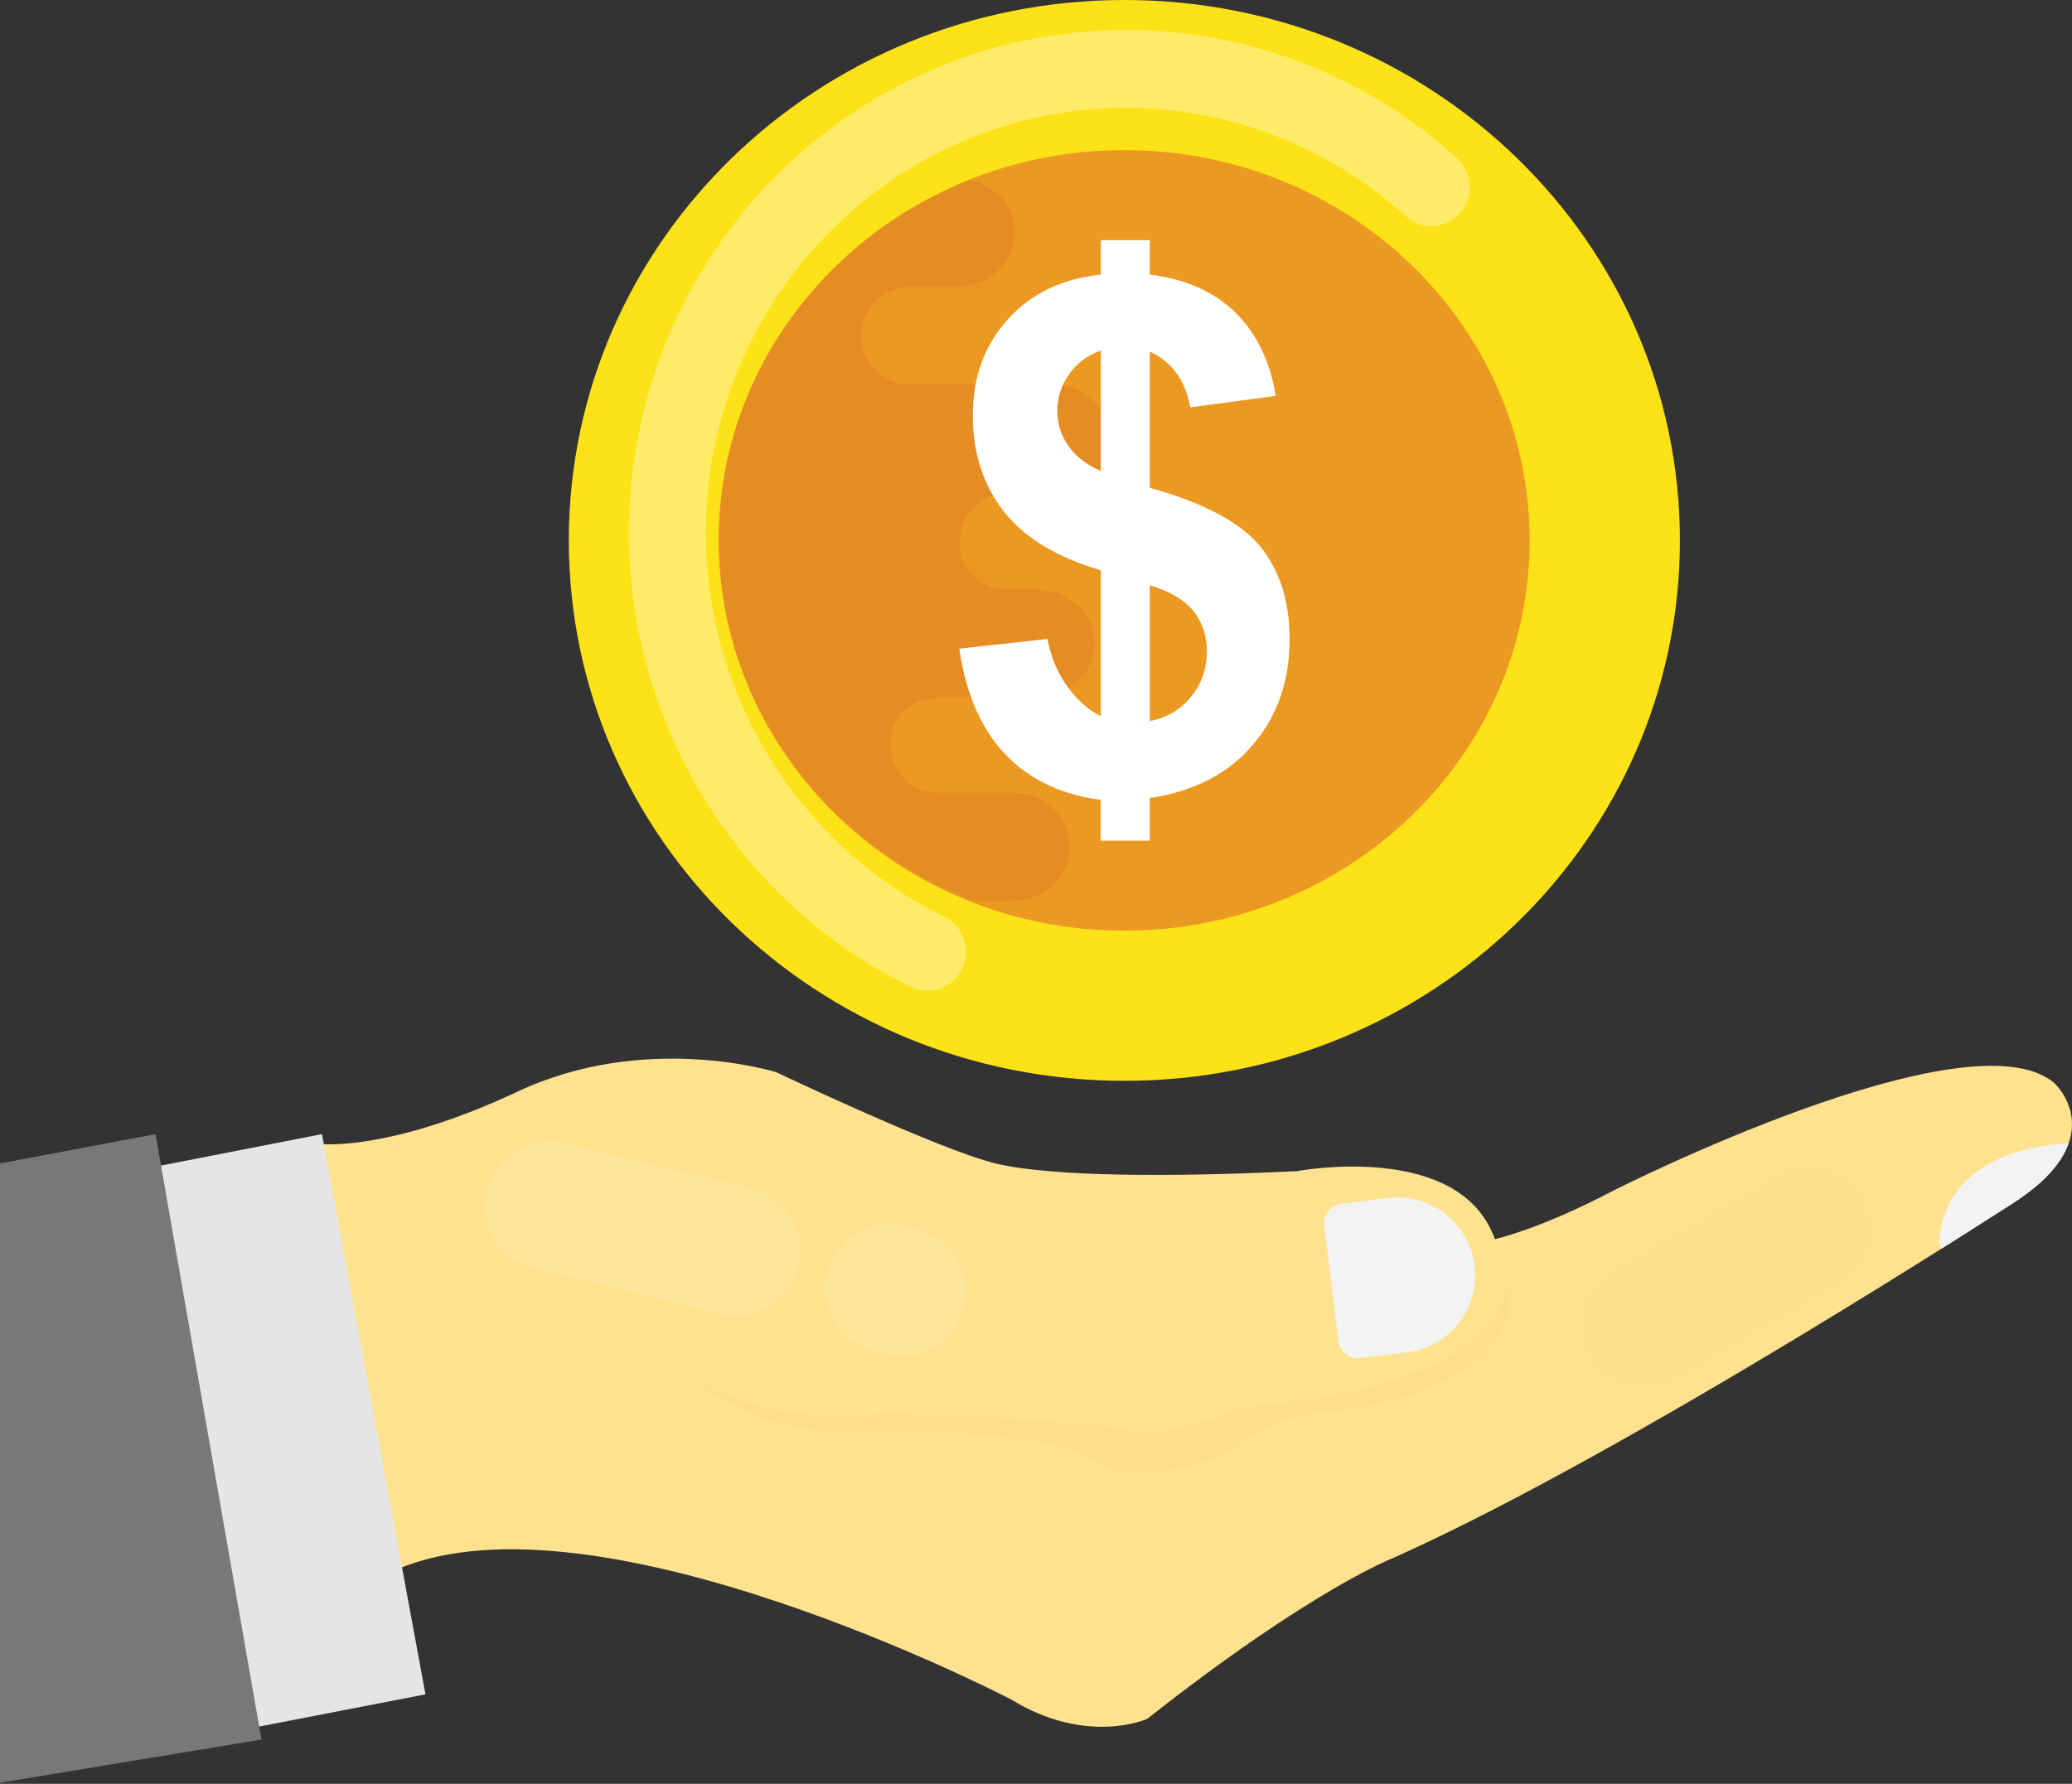
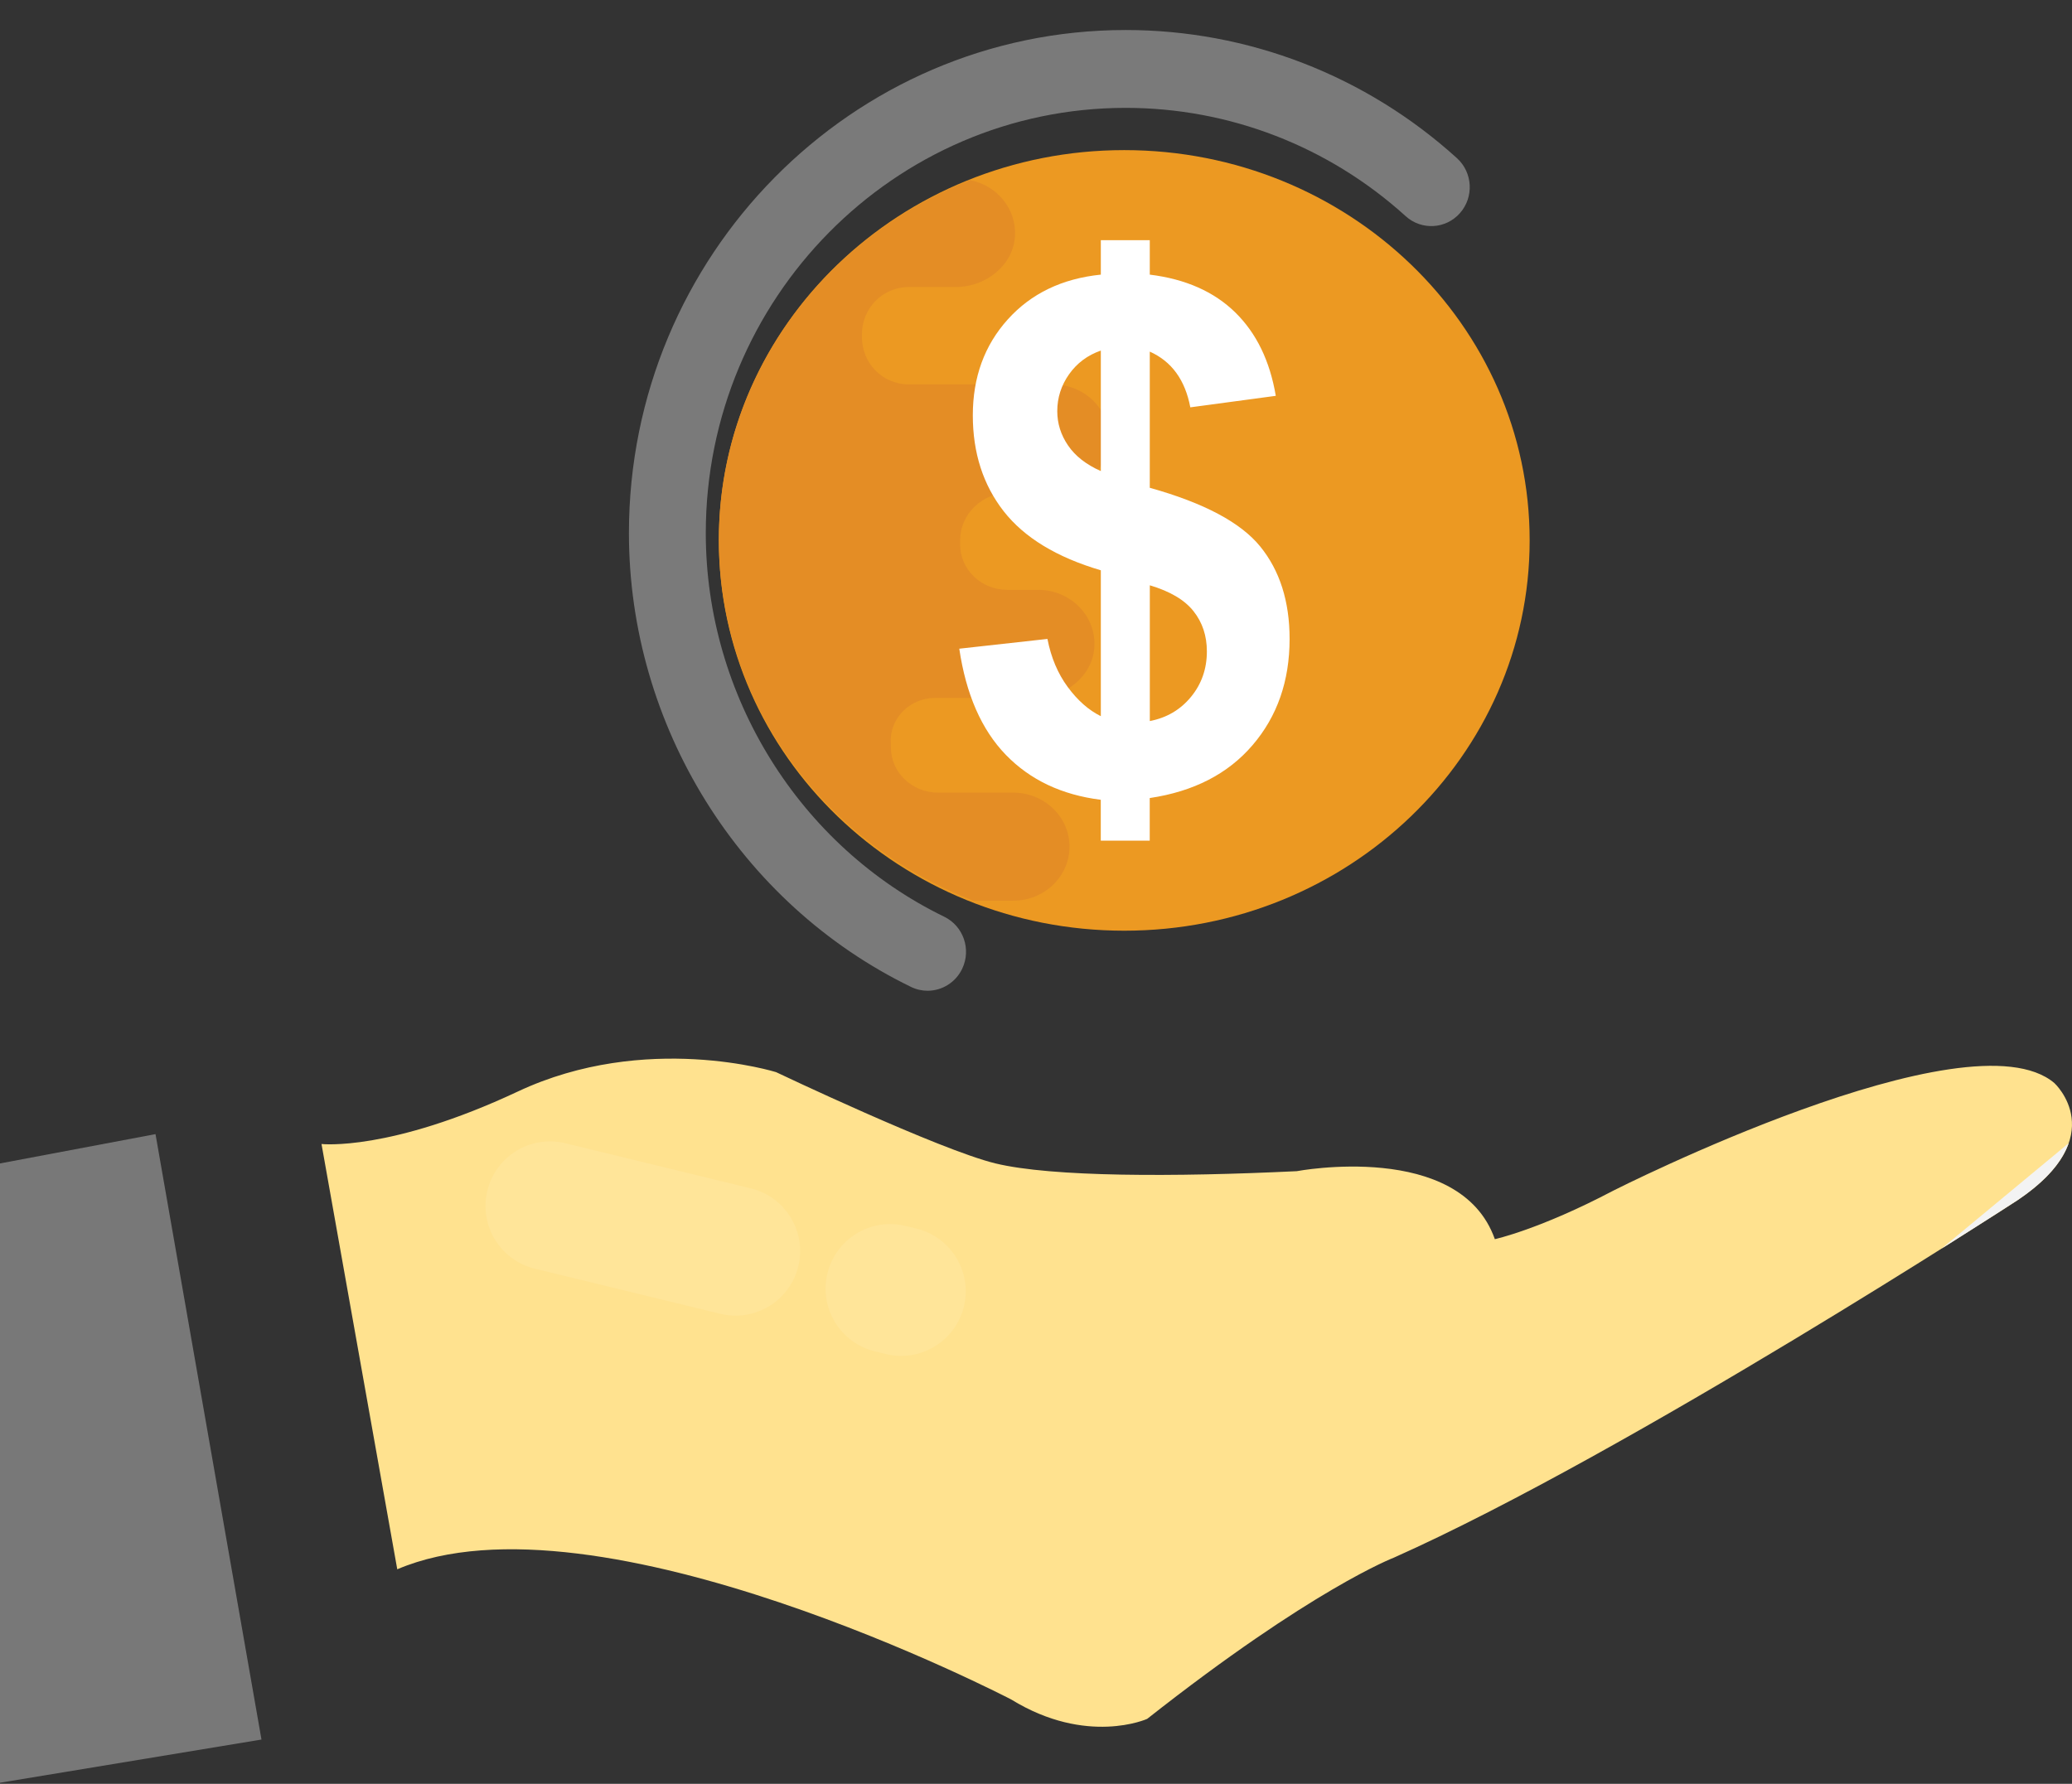
<svg xmlns="http://www.w3.org/2000/svg" width="216" height="186" viewBox="0 0 216 186" fill="none">
  <rect x="0" y="0" width="216" height="186" fill="#333333" stroke="none" />
  <path d="M33.516 119.286C33.516 119.286 40.605 120.094 53.968 113.82C67.332 107.539 80.904 111.793 80.904 111.793C80.904 111.793 97.916 119.892 103.787 121.313C109.657 122.733 122.421 122.733 135.179 122.12C135.179 122.12 152.191 118.882 155.833 129.209C155.833 129.209 160.492 128.2 168.187 124.147C168.187 124.147 205.247 105.364 214.161 112.931C214.161 112.931 220.233 118.478 210.31 125.157C210.31 125.157 169.809 151.486 145.304 162.419C145.304 162.419 136.801 165.658 119.587 179.23C119.587 179.23 113.306 182.064 105.409 177.203C105.409 177.203 62.269 154.724 41.413 163.631L33.516 119.286Z" fill="#FFE28F" />
  <g opacity="0.25">
-     <path opacity="0.25" d="M157.209 132.952C157.209 145.238 129.392 146.746 129.392 146.746C125.218 148.947 119.193 149.412 119.193 149.412C114.554 148.018 92.304 147.325 92.304 147.325C79.553 148.718 73.064 144.08 73.064 144.08C73.064 144.08 77.931 149.641 90.217 149.412C90.217 149.412 110.387 148.483 115.14 153.121C115.14 153.121 123.333 155.208 130.536 149.641C130.536 149.641 134.724 147.089 139.598 147.089C139.598 147.089 154.435 145.696 157.216 137.355V132.952H157.209Z" fill="#EC9922" />
-   </g>
-   <path d="M144.702 124.921L139.861 125.513C138.73 125.648 137.929 126.678 138.064 127.809L139.525 139.806C139.659 140.937 140.689 141.738 141.82 141.603L146.661 141.011C151.104 140.472 154.261 136.426 153.723 131.99C153.184 127.54 149.138 124.375 144.702 124.921Z" fill="#F3F3F3" />
-   <path d="M215.65 119.205C201.385 120.121 202.199 129.842 202.199 129.842L202.401 130.192C207.289 127.116 210.311 125.15 210.311 125.15C213.503 123.009 215.031 120.976 215.65 119.205Z" fill="#F3F3F3" />
-   <path d="M44.355 176.671L26.905 180.051L16.719 121.548L33.563 118.256L44.355 176.671Z" fill="#E5E5E5" />
+     </g>
+   <path d="M215.65 119.205L202.401 130.192C207.289 127.116 210.311 125.15 210.311 125.15C213.503 123.009 215.031 120.976 215.65 119.205Z" fill="#F3F3F3" />
  <path d="M0 185.888L27.259 181.384L16.211 118.256L0 121.312V185.888Z" fill="#787878" />
  <g opacity="0.25">
-     <path opacity="0.25" d="M165.452 141.57C167.31 144.788 171.423 145.892 174.648 144.034L191.882 134.09C195.107 132.232 196.204 128.112 194.346 124.894C192.488 121.676 188.375 120.572 185.15 122.43L167.916 132.373C164.698 134.238 163.594 138.351 165.452 141.57Z" fill="#FDBC4B" />
-   </g>
+     </g>
  <g opacity="0.3">
    <path opacity="0.3" d="M86.257 132.777C85.376 136.392 87.59 140.028 91.206 140.91L92.35 141.186C95.965 142.068 99.601 139.846 100.482 136.238C101.364 132.622 99.15 128.987 95.534 128.105L94.39 127.829C90.775 126.947 87.139 129.162 86.257 132.777Z" fill="white" />
    <path opacity="0.3" d="M50.804 124.153C49.922 127.769 52.137 131.404 55.752 132.286L75.087 136.992C78.702 137.874 82.337 135.652 83.219 132.043C84.101 128.428 81.886 124.793 78.271 123.911L58.936 119.205C55.321 118.323 51.686 120.538 50.804 124.153Z" fill="white" />
  </g>
-   <path d="M117.212 112.697C149.197 112.697 175.126 87.469 175.126 56.349C175.126 25.228 149.197 0 117.212 0C85.227 0 59.298 25.228 59.298 56.349C59.298 87.469 85.227 112.697 117.212 112.697Z" fill="#FEE218" />
  <path d="M117.2 97.045C140.541 97.045 159.462 78.824 159.462 56.348C159.462 33.872 140.541 15.652 117.2 15.652C93.86 15.652 74.939 33.872 74.939 56.348C74.939 78.824 93.86 97.045 117.2 97.045Z" fill="#EC9922" />
  <path opacity="0.35" d="M96.699 103.306C96.115 103.306 95.526 103.178 94.966 102.904C77.104 94.219 65.564 75.647 65.564 55.585C65.564 26.662 88.794 3.13 117.35 3.13C130.119 3.13 142.379 7.877 151.882 16.491C153.531 17.987 153.672 20.552 152.195 22.223C150.719 23.893 148.186 24.035 146.537 22.54C138.506 15.256 128.143 11.247 117.35 11.247C93.213 11.247 73.576 31.139 73.576 55.585C73.576 72.542 83.332 88.241 98.432 95.587C100.427 96.557 101.268 98.98 100.311 101.001C99.624 102.454 98.189 103.306 96.699 103.306Z" fill="white" />
  <path d="M74.939 56.284C74.939 73.35 85.927 87.924 101.47 93.914H105.628C108.87 93.914 111.493 91.39 111.493 88.281C111.493 85.172 108.865 82.648 105.628 82.648H97.777C95.065 82.648 92.857 80.518 92.872 77.909V77.847C92.872 77.733 92.867 77.619 92.862 77.504C92.699 74.938 94.822 72.77 97.5 72.77H107.895C111.073 72.77 113.919 70.483 114.087 67.441C114.265 64.189 111.573 61.504 108.227 61.504H105.009C102.282 61.504 100.074 59.374 100.094 56.755V56.427V56.36C100.079 53.603 102.41 51.35 105.281 51.35H109.434C112.612 51.35 115.458 49.063 115.627 46.021C115.805 42.77 113.112 40.084 109.766 40.084H94.768C91.932 40.084 89.818 37.797 89.853 35.073C89.853 35.05 89.853 35.031 89.853 35.007C89.853 34.983 89.853 34.964 89.853 34.94C89.818 32.216 91.932 29.93 94.768 29.93H99.619C102.797 29.93 105.643 27.643 105.811 24.601C105.964 21.744 103.905 19.324 101.128 18.782C85.764 24.839 74.939 39.337 74.939 56.284Z" fill="#E48D25" />
  <path d="M114.758 74.677V59.465C110.157 58.109 106.784 56.058 104.634 53.312C102.489 50.562 101.413 47.227 101.413 43.306C101.413 39.337 102.627 36.002 105.059 33.304C107.49 30.606 110.72 29.05 114.758 28.636V25.043H119.861V28.636C123.594 29.097 126.56 30.411 128.771 32.576C130.981 34.741 132.384 37.639 132.997 41.274L124.087 42.473C123.547 39.618 122.14 37.681 119.861 36.663V50.862C125.495 52.437 129.334 54.473 131.373 56.981C133.412 59.489 134.437 62.7 134.437 66.621C134.437 71.004 133.149 74.696 130.579 77.694C128.009 80.696 124.433 82.533 119.856 83.213V87.653H114.753V83.394C110.692 82.885 107.393 81.325 104.86 78.712C102.327 76.1 100.707 72.407 100.002 67.64L109.193 66.621C109.567 68.558 110.273 70.228 111.306 71.632C112.34 73.035 113.489 74.049 114.758 74.677ZM114.758 36.554C113.373 37.039 112.271 37.862 111.449 39.023C110.628 40.184 110.217 41.469 110.217 42.873C110.217 44.157 110.591 45.347 111.343 46.451C112.095 47.555 113.235 48.44 114.758 49.12V36.554ZM119.861 75.186C121.623 74.848 123.054 74.006 124.157 72.664C125.259 71.323 125.813 69.743 125.813 67.925C125.813 66.302 125.352 64.904 124.424 63.733C123.497 62.558 121.979 61.658 119.865 61.03V75.186H119.861Z" fill="white" />
</svg>